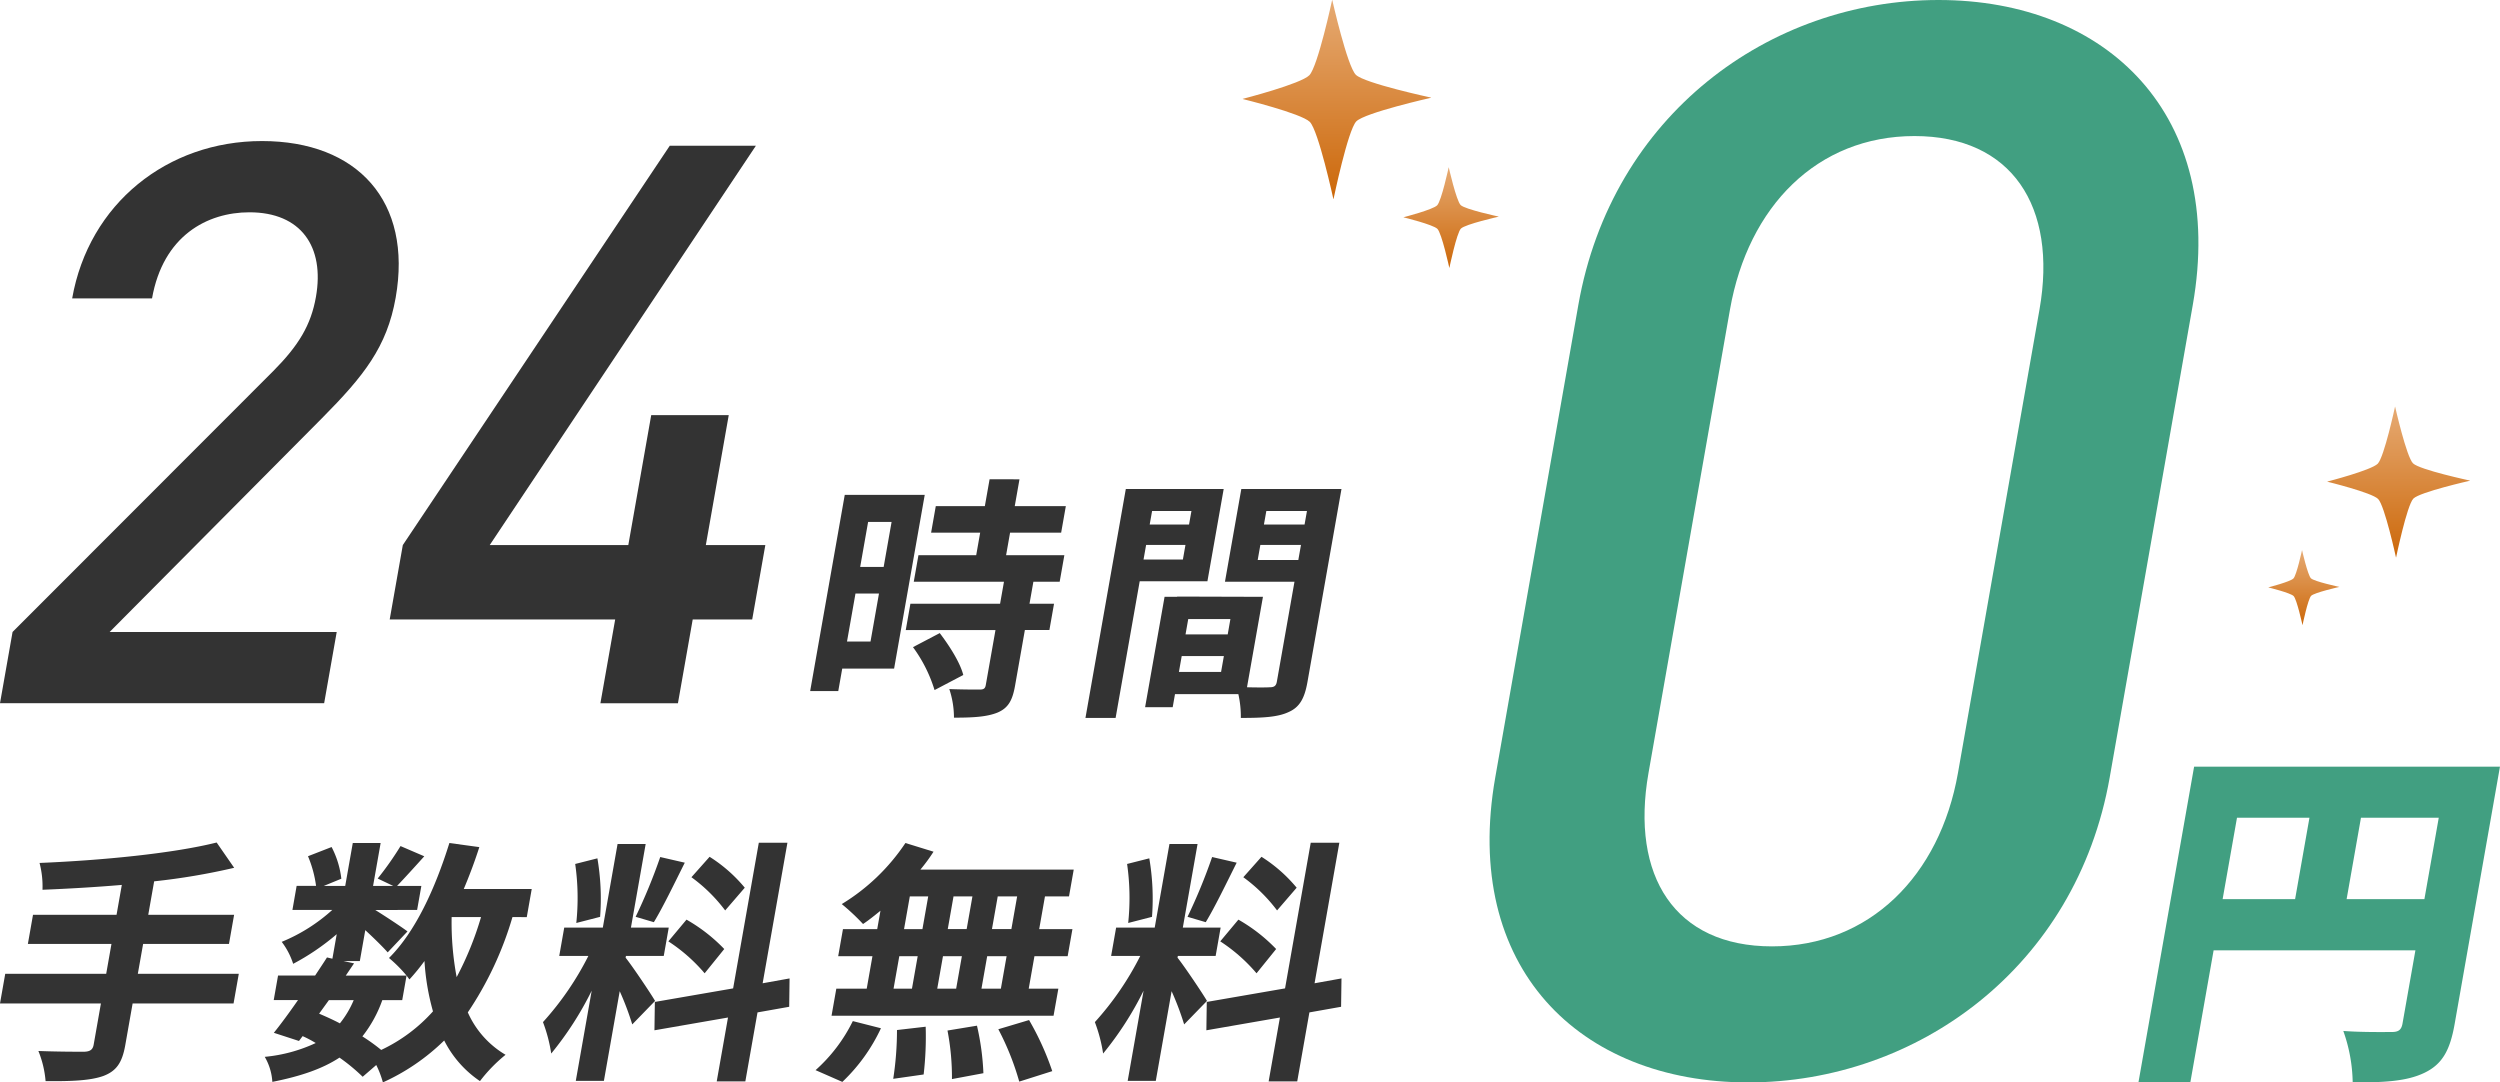
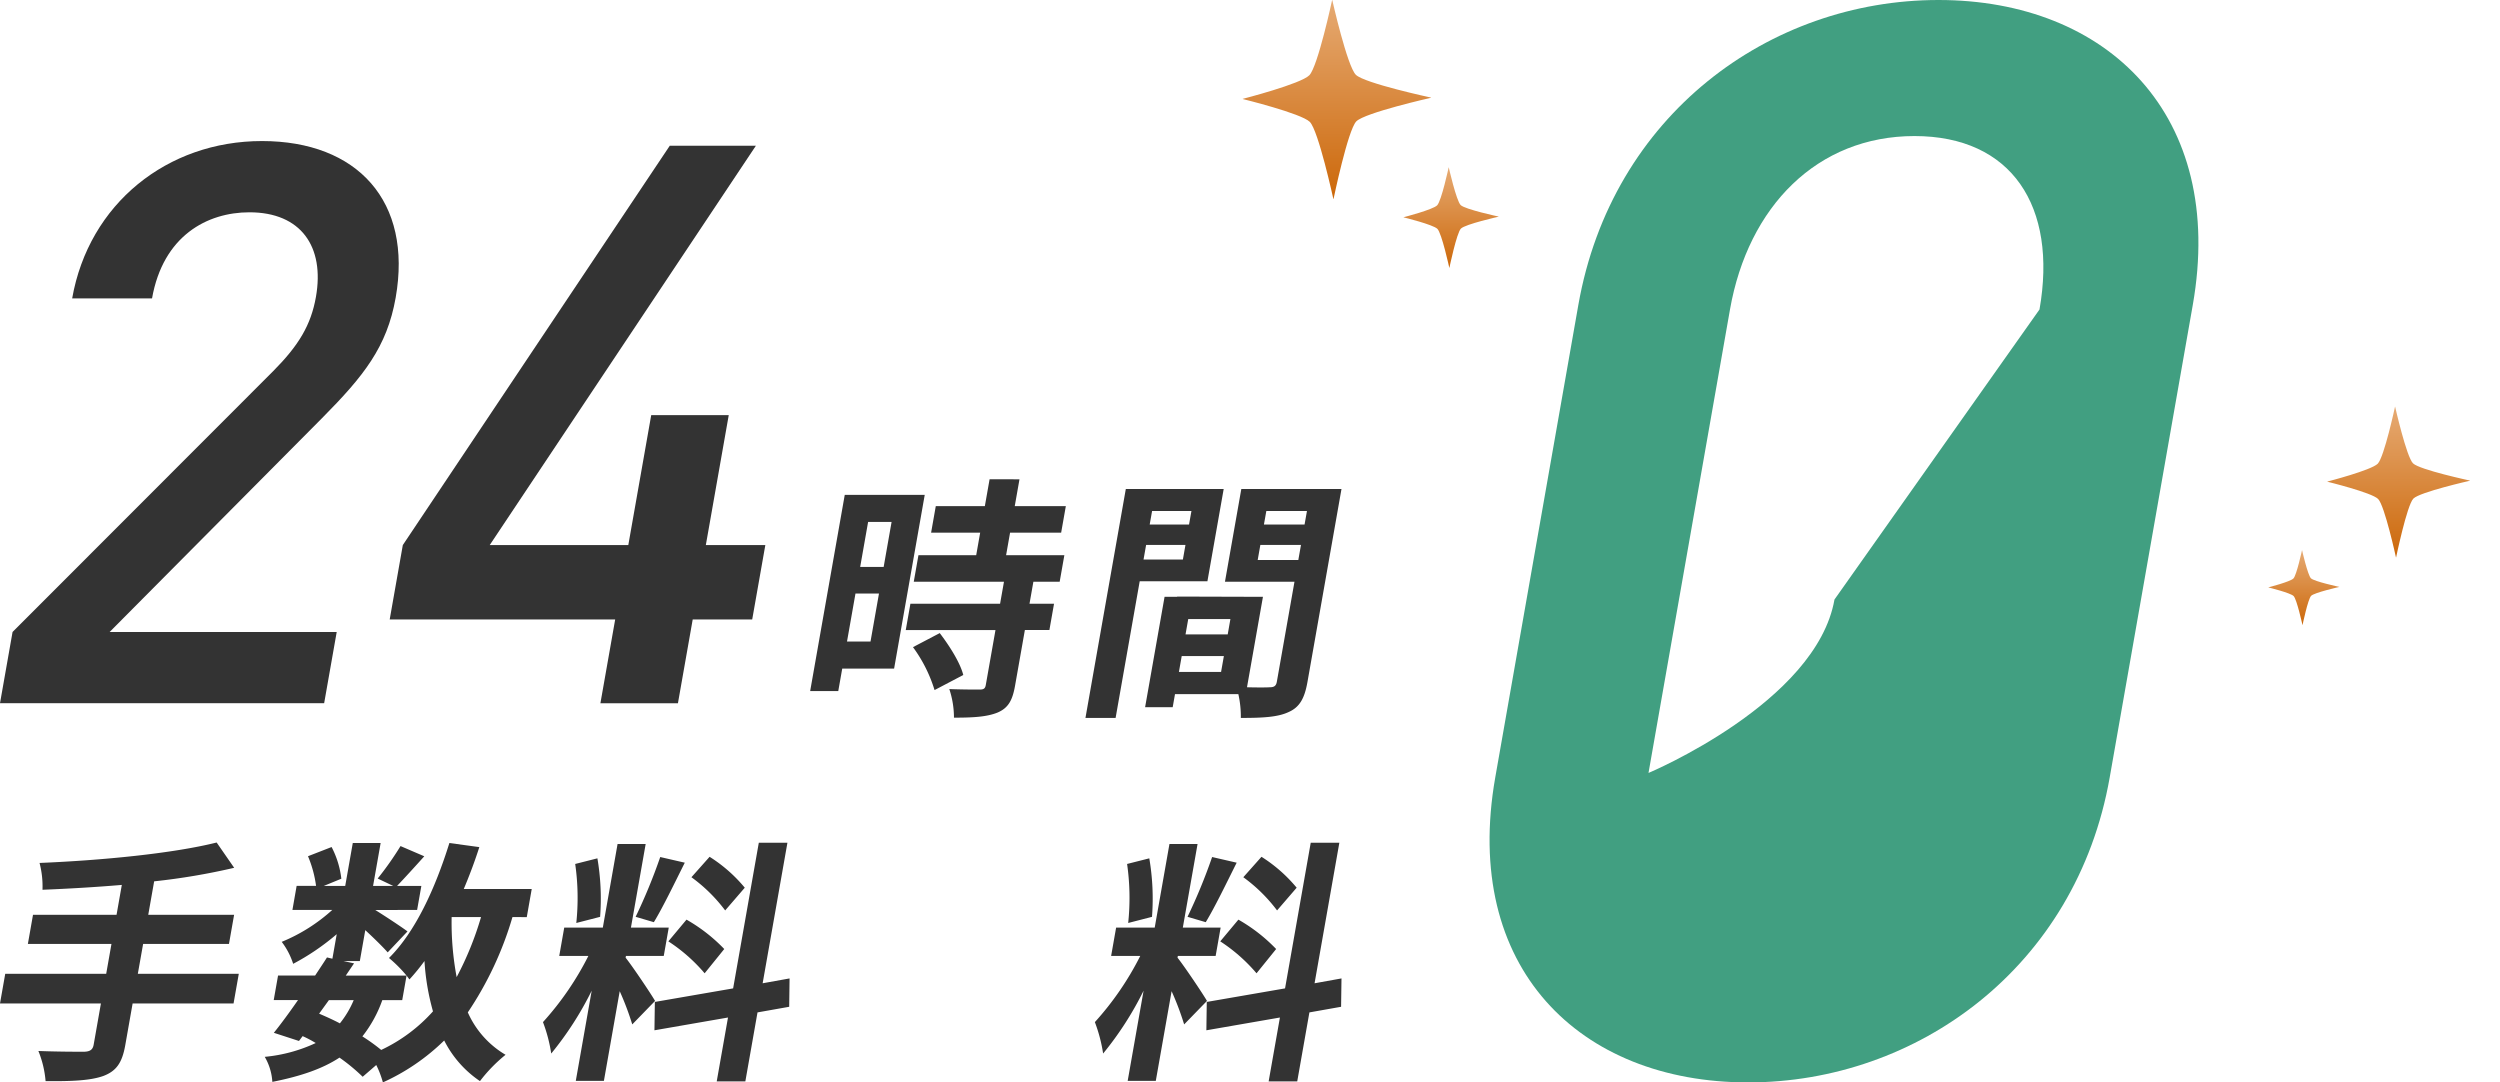
<svg xmlns="http://www.w3.org/2000/svg" width="415.982" height="180.106" viewBox="0 0 415.982 180.106">
  <defs>
    <linearGradient id="a" x1="0.5" x2="0.5" y2="1" gradientUnits="objectBoundingBox">
      <stop offset="0" stop-color="#e6aa73" />
      <stop offset="1" stop-color="#cc680a" />
    </linearGradient>
    <clipPath id="e">
      <rect width="31.353" height="33.126" fill="url(#a)" />
    </clipPath>
    <clipPath id="g">
      <rect width="23.761" height="25.104" fill="url(#a)" />
    </clipPath>
    <clipPath id="i">
      <rect width="15.844" height="16.74" fill="url(#a)" />
    </clipPath>
    <clipPath id="k">
      <rect width="11.804" height="12.472" fill="url(#a)" />
    </clipPath>
  </defs>
  <g transform="translate(-279.147 -3563.527)">
    <g transform="translate(68 20.355)">
      <g transform="translate(459 3543.172)">
-         <path d="M448.45,180.106c-28.11,0-47.628-19.155-42.073-50.748L420.2,50.749C425.755,19.155,452.009,0,480.119,0s47.875,19.155,42.32,50.749l-13.822,78.609c-5.555,31.593-32.058,50.748-60.167,50.748M496.935,51.495c3.018-17.165-4.627-28.857-20.8-28.857s-27.679,11.692-30.7,28.857l-13.56,77.117c-3.018,17.164,4.378,28.857,20.548,28.857s27.927-11.692,30.945-28.857Z" transform="translate(-405.43 0)" fill="#419f81" />
+         <path d="M448.45,180.106c-28.11,0-47.628-19.155-42.073-50.748L420.2,50.749C425.755,19.155,452.009,0,480.119,0s47.875,19.155,42.32,50.749l-13.822,78.609c-5.555,31.593-32.058,50.748-60.167,50.748M496.935,51.495c3.018-17.165-4.627-28.857-20.8-28.857s-27.679,11.692-30.7,28.857l-13.56,77.117s27.927-11.692,30.945-28.857Z" transform="translate(-405.43 0)" fill="#419f81" />
      </g>
-       <path d="M662.7,281.607c-.771,4.373-2.064,6.679-5.033,8.1s-6.665,1.6-11.926,1.6a26.655,26.655,0,0,0-1.562-8.571c3.032.237,6.943.177,8.066.177s1.6-.355,1.787-1.418l2.147-12.176H622.6l-3.867,21.929H610.1l9.255-52.488h50.892ZM624.1,260.8H636.16l2.387-13.536H626.489Zm33.574,0,2.387-13.536H647.117L644.731,260.8Z" transform="translate(-43.123 3431.978)" fill="#419f81" />
    </g>
    <g transform="translate(75)">
      <g transform="translate(338.951 3643.278)">
        <path d="M239.137,213.5h-8.631l-.66,3.741h-4.677l5.757-32.649h13.308ZM235.212,209l1.41-7.992h-3.911L231.3,209Zm-.4-19.9-1.319,7.481H237.4l1.319-7.481Zm27.5,9.947-.645,3.657h4.082l-.772,4.378h-4.081l-1.635,9.268c-.427,2.423-1.119,3.7-2.912,4.464-1.786.723-4.1.85-7.251.85a15.1,15.1,0,0,0-.776-4.761c2.026.085,4.407.085,5.044.085.681,0,.923-.169,1.028-.765l1.612-9.14H241.077l.772-4.378h14.924l.645-3.657H242.409l.779-4.421h9.61l.66-3.741h-8.164l.779-4.421h8.164l.788-4.464H260l-.787,4.464h8.5l-.78,4.421h-8.5l-.66,3.741h9.694l-.779,4.421Zm-15.58,8.545c1.588,2.083,3.389,4.889,3.915,6.971l-4.779,2.509a23.839,23.839,0,0,0-3.588-7.143Z" transform="translate(-225.169 -182)" fill="#333333" />
        <path d="M308.356,199.962l-4.011,22.745h-5.017l6.716-38.091h16.285l-2.706,15.346Zm7.185-3.613.427-2.423H309.42l-.427,2.423Zm20.73,20.363c-.479,2.721-1.295,4.208-3.139,5.017-1.808.85-4.3.978-7.952.978a17.036,17.036,0,0,0-.409-3.954H314.226l-.382,2.168h-4.591l3.238-18.365h2.083l.007-.043,14.279.043-2.654,15.049c1.651.043,3.224.043,3.784,0,.765,0,1.066-.255,1.185-.935l2.931-16.622H322.541l2.722-15.432H341.93Zm-25.854-28.441-.4,2.253h6.548l.4-2.253Zm11.478,26.783.465-2.636h-7.015l-.465,2.636Zm1.552-8.8H316.43l-.45,2.551H323Zm11.3-9.82.443-2.508h-6.761l-.442,2.508Zm-5.321-8.162-.4,2.253h6.761l.4-2.253Z" transform="translate(-253.52 -183)" fill="#333333" />
      </g>
      <g transform="translate(204.147 3703.713)">
        <path d="M42.029,306.621H25.234l-1.222,6.929c-.532,3.018-1.531,4.336-3.671,5.144-2.176.765-5.26.892-9.589.85a16.842,16.842,0,0,0-1.2-5.017c3.124.128,6.7.128,7.631.128.985-.043,1.421-.34,1.571-1.19l1.206-6.844H3.167l.87-4.931h16.8l.877-4.974H7.805l.854-4.846h13.9l.877-4.974c-4.489.383-9,.638-13.2.808a15.327,15.327,0,0,0-.489-4.464c10.322-.424,22.174-1.572,29.469-3.4l2.915,4.208A109.506,109.506,0,0,1,28.817,286.3l-.982,5.569H42.121l-.854,4.846H26.981L26.1,301.69H42.9Z" transform="translate(-3.167 -279.838)" fill="#333333" />
        <path d="M115.7,292.3a56.968,56.968,0,0,1-7.43,15.858,15.438,15.438,0,0,0,6.281,7.057,25.323,25.323,0,0,0-4.258,4.379,17.807,17.807,0,0,1-5.952-6.76,35.411,35.411,0,0,1-10.2,6.973,15.574,15.574,0,0,0-1.106-2.891l-2.258,1.956a31.2,31.2,0,0,0-3.859-3.189c-2.839,1.87-6.457,3.1-11.172,4.039a9.355,9.355,0,0,0-1.264-4.166,25.641,25.641,0,0,0,8.484-2.3,19.751,19.751,0,0,0-2.179-1.148l-.61.807-4.182-1.36c1.2-1.487,2.6-3.4,4.021-5.442H75.975l.72-4.081H82.86c.7-1.063,1.388-2.083,1.978-3.018l.9.213.72-4.082a39.356,39.356,0,0,1-7.247,4.932,12.149,12.149,0,0,0-1.906-3.656,28.762,28.762,0,0,0,8.42-5.314H79.088l.7-4h3.232a19.177,19.177,0,0,0-1.342-4.932l3.927-1.53a15.193,15.193,0,0,1,1.622,5.271L84.3,287.119h3.571l1.259-7.143h4.635l-1.259,7.143h3.358l-2.589-1.234a51.777,51.777,0,0,0,3.8-5.4l3.952,1.7c-1.64,1.828-3.273,3.614-4.525,4.932h4.039l-.705,4H92.865c1.839,1.148,4.543,2.933,5.367,3.571l-3.294,3.486c-.779-.892-2.3-2.38-3.728-3.7l-.907,5.144H87.581l1.761.383-1.38,2.04H98.082a22.661,22.661,0,0,0-2.927-2.933c4.38-4.337,7.694-11.563,10.049-19.131l4.982.681c-.759,2.38-1.64,4.718-2.59,6.972h11.31l-.825,4.676Zm-32.171,16.07c1.185.51,2.328,1.02,3.456,1.616a15.948,15.948,0,0,0,2.3-3.869H85.159Zm10.516-2.253a20.949,20.949,0,0,1-3.318,6.037,30.965,30.965,0,0,1,3.132,2.253,26.928,26.928,0,0,0,8.616-6.419,39.568,39.568,0,0,1-1.415-8.375,34.611,34.611,0,0,1-2.5,3.061c-.14-.17-.272-.382-.482-.638l-.72,4.081ZM105.58,292.3a49.159,49.159,0,0,0,.833,9.991,52.917,52.917,0,0,0,4.057-9.991Z" transform="translate(-30.43 -279.891)" fill="#333333" />
        <path d="M164.286,310.134a46.63,46.63,0,0,0-2.087-5.527l-2.631,14.921h-4.677l2.646-15.007a54.569,54.569,0,0,1-6.733,10.458,25.543,25.543,0,0,0-1.374-5.229,49.556,49.556,0,0,0,7.554-11.011h-4.847l.831-4.719h6.421l2.452-13.9h4.676l-2.451,13.9h6.293l-.832,4.719h-6.292l-.053.3c1.015,1.234,4.215,5.995,4.9,7.185Zm-9.312-16.878a39.815,39.815,0,0,0-.182-9.82l3.694-.936a39.815,39.815,0,0,1,.452,9.736Zm18.053-10.033c-1.7,3.4-3.649,7.439-5.148,9.9l-3.031-.893a92.339,92.339,0,0,0,4.093-9.948Zm12.1,24.913-2.024,11.478h-4.762l1.875-10.628-12.238,2.126.067-4.719,13.025-2.253,4.273-24.232h4.762l-4.123,23.381,4.48-.807L190.4,307.2ZM173.312,292.7a27.644,27.644,0,0,1,6.281,4.889l-3.263,4.039a27.8,27.8,0,0,0-6.037-5.314Zm6.435-1.531a26.347,26.347,0,0,0-5.616-5.526l3.023-3.4a24.7,24.7,0,0,1,5.853,5.144Z" transform="translate(-59.083 -279.865)" fill="#333333" />
-         <path d="M222.857,317.77a26.652,26.652,0,0,0,6.2-8.162l4.68,1.19a29.42,29.42,0,0,1-6.422,8.928Zm10.8-26.528c-.993.808-1.936,1.573-2.9,2.211a36.136,36.136,0,0,0-3.539-3.316,33.875,33.875,0,0,0,10.592-10.161l4.677,1.445a28.97,28.97,0,0,1-2.183,2.975h25.511l-.787,4.464h-4l-.96,5.442H265.6l-.795,4.507h-5.527l-.952,5.4h4.932l-.8,4.506H225.517l.794-4.506h5.06l.952-5.4h-5.7l.794-4.507h5.7Zm7.524,19.3a54.439,54.439,0,0,1-.339,7.949l-5.06.723a53.624,53.624,0,0,0,.625-8.12Zm-5.346-6.335H238.9l.952-5.4h-3.061Zm1.746-9.906h3.061l.96-5.442h-3.061Zm6.477,4.507-.952,5.4h3.146l.952-5.4Zm5.656,11.563a42.4,42.4,0,0,1,1.072,7.907l-5.233.978a41.322,41.322,0,0,0-.744-8.078ZM248,294.3l.96-5.442h-3.147l-.959,5.442Zm6.646,4.507h-3.231l-.952,5.4h3.231Zm1.754-9.949h-3.231l-.96,5.442h3.231Zm1.984,20.576a46.275,46.275,0,0,1,3.858,8.5l-5.494,1.743a44.568,44.568,0,0,0-3.481-8.715Z" transform="translate(-87.154 -279.891)" fill="#333333" />
        <path d="M312.95,310.134a46.627,46.627,0,0,0-2.087-5.527l-2.631,14.921h-4.677l2.646-15.007a54.538,54.538,0,0,1-6.733,10.458,25.544,25.544,0,0,0-1.374-5.229,49.557,49.557,0,0,0,7.554-11.011H300.8l.831-4.719h6.421l2.452-13.9h4.677l-2.452,13.9h6.293l-.832,4.719H311.9l-.052.3c1.015,1.234,4.215,5.995,4.9,7.185Zm-9.312-16.878a39.815,39.815,0,0,0-.182-9.82l3.694-.936a39.844,39.844,0,0,1,.451,9.736Zm18.053-10.033c-1.7,3.4-3.649,7.439-5.148,9.9l-3.031-.893a92.339,92.339,0,0,0,4.093-9.948Zm12.1,24.913-2.024,11.478H327.01l1.875-10.628-12.238,2.126.067-4.719,13.025-2.253,4.273-24.232h4.762l-4.123,23.381,4.48-.807-.067,4.719ZM321.976,292.7a27.644,27.644,0,0,1,6.281,4.889l-3.263,4.039a27.8,27.8,0,0,0-6.037-5.314Zm6.435-1.531a26.348,26.348,0,0,0-5.616-5.526l3.023-3.4a24.7,24.7,0,0,1,5.853,5.144Z" transform="translate(-115.916 -279.865)" fill="#333333" />
      </g>
      <g transform="translate(204.147 3586.997)">
        <path d="M4.241,188.791l2.09-11.856,43.347-43.383c4.276-4.3,6.306-7.686,7.133-12.377,1.471-8.338-2.469-14.07-11.068-14.07-7.035,0-14.369,3.908-16.206,14.331H16.248C19.027,105.673,32.07,95.25,47.833,95.25c15.894,0,25.07,10.032,22.245,26.056-1.448,8.207-5.294,13.028-12.267,20.063L22.486,176.935H60.268l-2.09,11.856Z" transform="translate(-4.241 -95.25)" fill="#333333" />
        <path d="M161.967,175.3l-2.458,13.94h-12.9l2.458-13.94H111.548l2.182-12.377,44.417-66.443h14.33l-44.286,66.443h23.06l3.813-21.626h12.9l-3.813,21.626h9.9L171.867,175.3Z" transform="translate(-46.705 -95.697)" fill="#333333" />
      </g>
    </g>
    <g transform="translate(485.924 3563.527)">
      <g clip-path="url(#e)">
        <path d="M31.317,16.235c.049.01.049.028,0,.039,0,0-11,2.481-12.412,3.921s-3.787,12.9-3.787,12.9c-.01.049-.027.049-.038,0,0,0-2.481-11.408-3.922-12.821S.037,16.486.037,16.486c-.048-.012-.048-.032,0-.044,0,0,9.635-2.478,11.049-3.918S14.871.037,14.871.037c.01-.049.028-.049.039,0,0,0,2.481,11,3.921,12.412s12.486,3.786,12.486,3.786" transform="translate(0 -0.001)" fill="url(#a)" />
      </g>
    </g>
    <g transform="translate(666.386 3631.191)">
      <g clip-path="url(#g)">
        <path d="M23.734,12.3c.037.008.037.021,0,.029,0,0-8.335,1.88-9.406,2.972s-2.87,9.772-2.87,9.772c-.008.037-.02.037-.028,0,0,0-1.88-8.645-2.972-9.716S.028,12.494.028,12.494c-.037-.009-.037-.024,0-.033,0,0,7.3-1.878,8.373-2.97S11.27.028,11.27.028c.008-.037.021-.037.029,0,0,0,1.88,8.335,2.972,9.406S23.734,12.3,23.734,12.3" transform="translate(0 -0.001)" fill="url(#a)" />
      </g>
    </g>
    <g transform="translate(512.678 3591.363)">
      <g clip-path="url(#i)">
        <path d="M15.826,8.2c.025.005.025.014,0,.02,0,0-5.558,1.254-6.272,1.982S7.64,16.722,7.64,16.722c-.005.025-.014.025-.019,0,0,0-1.254-5.765-1.982-6.479S.019,8.331.019,8.331c-.024-.006-.024-.016,0-.022,0,0,4.869-1.252,5.583-1.98S7.515.019,7.515.019c.005-.025.014-.025.02,0,0,0,1.254,5.558,1.982,6.272S15.826,8.2,15.826,8.2" transform="translate(0 -0.001)" fill="url(#a)" />
      </g>
    </g>
    <g transform="translate(656.582 3655.067)">
      <g clip-path="url(#k)">
        <path d="M11.791,6.113c.018,0,.018.011,0,.015,0,0-4.141.934-4.673,1.476s-1.426,4.855-1.426,4.855c0,.018-.01.018-.014,0,0,0-.934-4.295-1.477-4.827S.014,6.207.014,6.207C0,6.2,0,6.2.014,6.191c0,0,3.628-.933,4.16-1.475S5.6.014,5.6.014c0-.018.011-.018.015,0,0,0,.934,4.141,1.476,4.673s4.7,1.425,4.7,1.425" transform="translate(0 -0.001)" fill="url(#a)" />
      </g>
    </g>
  </g>
</svg>